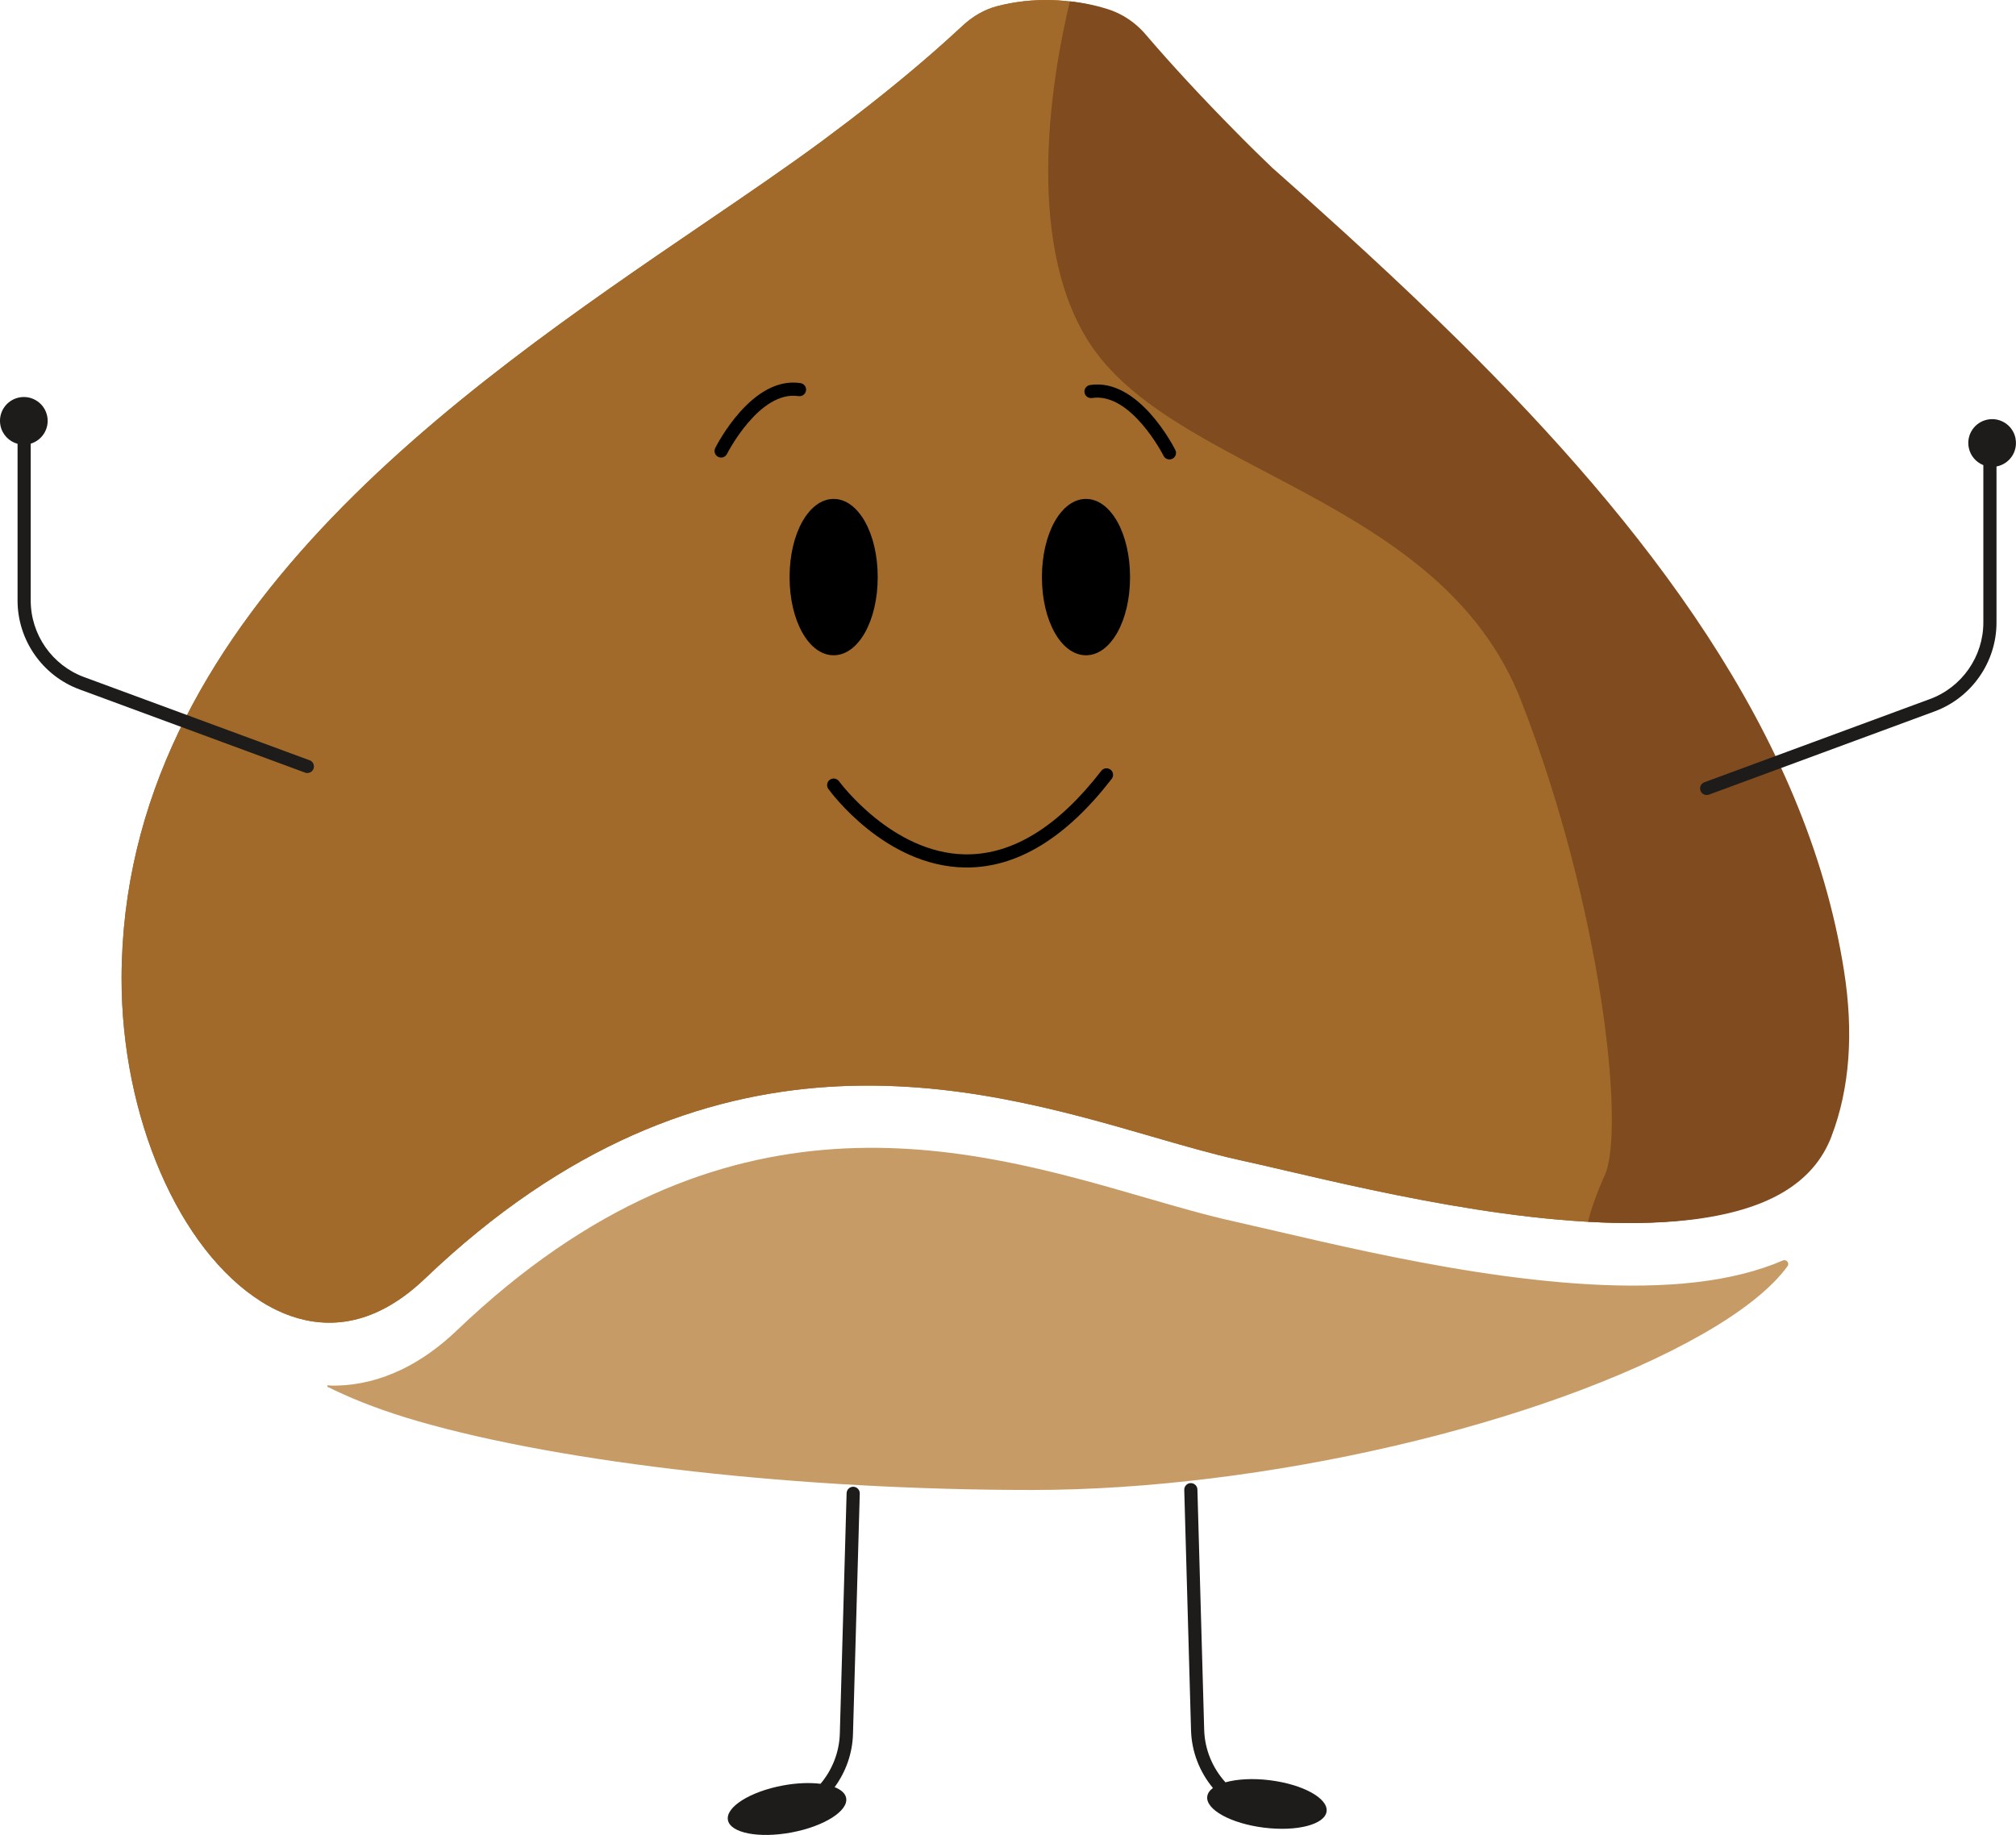
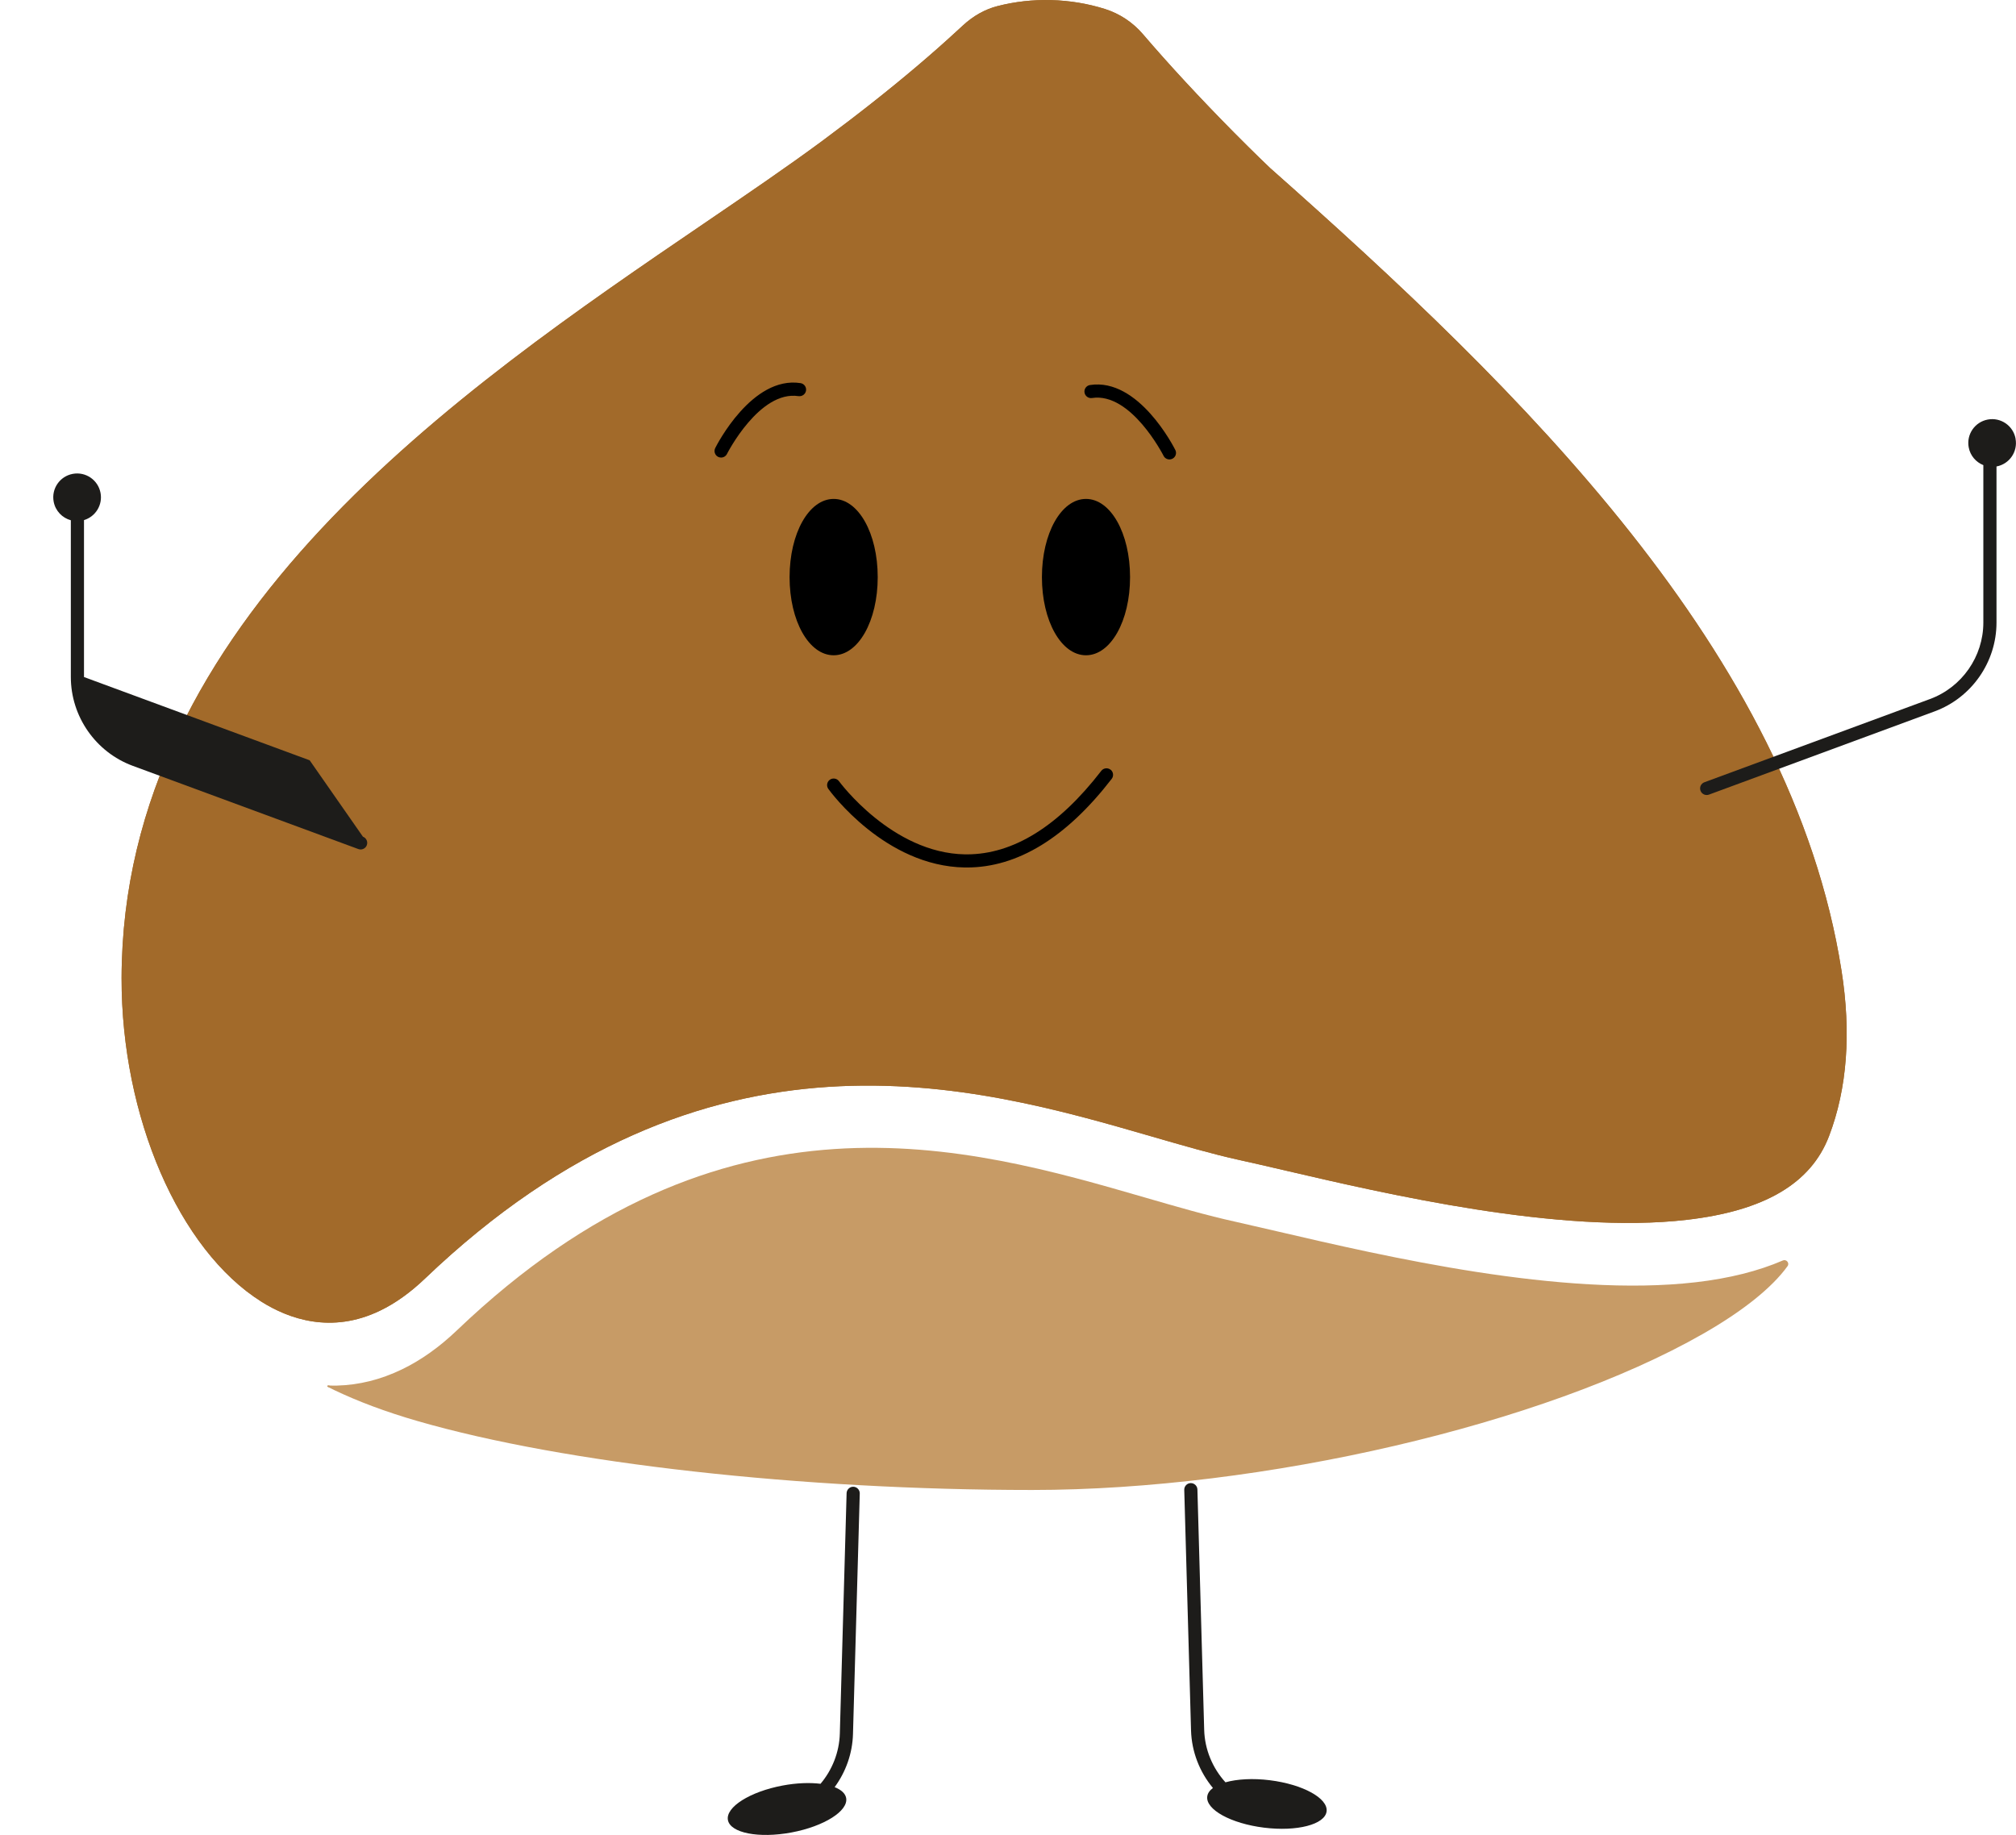
<svg xmlns="http://www.w3.org/2000/svg" id="uuid-cb2fb060-b962-45fc-8bab-97284f37fdb5" viewBox="0 0 613.01 558.07">
  <g id="uuid-5cd75bb8-e492-4c20-988c-b19229035f2f">
    <path d="M543.55,385.07c-4.68,6.5-13.52,13.63-25.8,20.64-48.13,27.49-133.88,47.44-203.9,47.44s-142.1-8.02-186.78-20.93c-10.11-2.92-18.31-6.07-25.28-9.38-.71-.33-1.41-.68-2.09-1.03-.04-.07-.04-.14-.03-.21.01-.08.06-.15.11-.22.51.03.96.03,1.65.03.36,0,.73,0,1.09-.01,6.62-.17,13.23-1.8,19.7-4.93,5.74-2.76,11.36-6.75,16.72-11.87,81.07-77.53,155.19-56.05,209.32-40.37,9.68,2.81,18.83,5.46,27.22,7.3,3.8.85,8.23,1.87,13.13,3.02,32.33,7.52,86.45,20.13,127.05,15.42,10.17-1.18,18.98-3.39,26.45-6.62,1.08-.47,2.12.78,1.43,1.73Z" fill="#c79b66" />
    <path d="M386.23,51.12c-.33-.31-4.61-4.37-11.08-10.89-10.4-10.54-19.7-20.59-27.64-29.87-3.05-3.56-7.03-6.2-11.5-7.62-10.55-3.33-22.2-3.62-32.74-.88-3.75.96-7.36,2.99-10.47,5.87l-1.76,1.62c-7.59,7.01-16.37,14.45-26.14,22.15-4.12,3.26-8.82,6.85-14.78,11.28-10.48,7.76-22.76,16.13-35.77,24.99-74.79,50.94-177.2,120.71-177.38,229.7-.07,42.17,17.43,82.65,42.56,98.44,8.25,5.19,21.21,9.87,36.04,2.7,4.6-2.21,9.17-5.48,13.61-9.71,86.11-82.35,167.33-58.82,221.07-43.25,9.49,2.75,18.45,5.35,26.45,7.11,3.84.84,8.32,1.89,13.29,3.04,31.56,7.35,84.38,19.65,122.9,15.19,23.62-2.72,37.77-11.05,43.27-25.46h0c5.52-14.45,6.79-31.43,3.78-50.46-15.24-96.61-97.66-176.58-173.71-243.95Z" fill="#a26a2a" />
    <path d="M556.17,345.53h-.01c-5.49,14.41-19.64,22.73-43.27,25.46-38.51,4.46-91.34-7.84-122.9-15.2-4.97-1.15-9.45-2.2-13.29-3.03-8.01-1.76-16.97-4.36-26.46-7.11-53.74-15.57-134.96-39.11-221.06,43.25-4.43,4.24-9,7.49-13.6,9.71-14.84,7.16-27.79,2.49-36.05-2.7-25.13-15.79-42.63-56.27-42.56-98.44.18-108.99,102.6-178.75,177.38-229.69,13.01-8.87,25.28-17.23,35.77-24.99,5.96-4.43,10.65-8.02,14.78-11.28,9.77-7.7,18.55-15.14,26.13-22.15l1.77-1.62c3.1-2.88,6.72-4.92,10.46-5.87,10.56-2.74,22.19-2.45,32.75.87,4.46,1.43,8.44,4.06,11.5,7.63,7.94,9.28,17.23,19.33,27.64,29.85,6.46,6.53,10.74,10.58,11.07,10.9,76.06,67.36,158.47,147.33,173.71,243.95,3.02,19.02,1.75,36.01-3.77,50.46Z" fill="#a26a2a" />
    <ellipse cx="99.96" cy="421.62" rx=".24" ry=".48" transform="translate(-333.14 435.06) rotate(-78.44)" fill="#c79b66" />
-     <path d="M556.94,345.56h-.01c-5.49,14.41-19.64,22.73-43.27,25.46-9.57,1.11-20.03,1.18-30.82.55.89-3.46,2.44-8.2,5.13-14.19,6.32-14.12-1.05-81.71-25.46-144.31-24.41-62.61-106.12-68.98-131.58-109.29-19.95-31.59-10.6-82.71-5.61-103.38,3.89.4,7.76,1.19,11.48,2.37,3.35,1.05,6.41,2.81,9.03,5.13.44.39.87.79,1.27,1.21.42.42.82.85,1.19,1.29,7.94,9.28,17.23,19.33,27.64,29.85h0s2.31,2.33,2.31,2.33c.36.37.72.73,1.08,1.08.35.35.68.68,1.01,1.01.66.64,1.27,1.25,1.84,1.81,1.72,1.69,3.03,2.96,3.87,3.75.26.26.48.47.65.62.08.08.15.14.19.19.06.04.08.07.11.1,1.19,1.05,2.38,2.11,3.57,3.17,2.38,2.12,4.77,4.24,7.16,6.39,3.57,3.21,7.18,6.46,10.76,9.73,2.4,2.18,4.78,4.38,7.18,6.58,2.38,2.2,4.78,4.42,7.16,6.65,2.38,2.23,4.77,4.47,7.13,6.73,2.37,2.26,4.72,4.53,7.08,6.82,2.36,2.29,4.7,4.59,7.04,6.89,55.97,55.44,105.19,118.53,116.62,191,3.02,19.02,1.75,36.01-3.77,50.46Z" fill="#804c1f" />
    <path d="M266.89,175.53c0-13.34-5.89-23.79-13.4-23.79s-13.4,10.45-13.4,23.79,5.89,23.76,13.4,23.76,13.4-10.44,13.4-23.76Z" />
    <path d="M330.22,151.74c-7.52,0-13.4,10.45-13.4,23.79s5.89,23.76,13.4,23.76,13.4-10.44,13.4-23.76-5.89-23.79-13.4-23.79Z" />
    <path d="M337.67,234.08c-.87-.67-2.13-.51-2.8.36-13.01,16.86-26.76,25.4-40.87,25.4-.18,0-.36,0-.53,0-22.23-.34-38.19-22.02-38.35-22.24-.65-.89-1.9-1.09-2.79-.45-.9.65-1.1,1.9-.45,2.79.69.96,17.25,23.51,41.5,23.89.21,0,.42,0,.63,0,15.41,0,30.22-9.07,44.03-26.96.67-.87.51-2.13-.36-2.81Z" />
    <path d="M242.81,120.47c1.09.17,2.11-.58,2.28-1.67s-.58-2.11-1.67-2.28c-14.75-2.27-25.49,18.85-25.94,19.75-.49.99-.09,2.19.89,2.68.29.14.59.21.89.21.73,0,1.44-.4,1.79-1.1.1-.19,9.88-19.4,21.76-17.58Z" />
    <path d="M357.38,136.85c-.45-.9-11.19-22.02-25.94-19.75-1.09.17-1.84,1.19-1.67,2.28.17,1.09,1.2,1.84,2.28,1.67,11.88-1.82,21.66,17.39,21.76,17.58.35.7,1.06,1.1,1.79,1.1.3,0,.61-.07.89-.21.99-.49,1.39-1.69.89-2.68Z" />
    <path d="M259.49,452.17c-1.1-.03-2.02.84-2.06,1.94l-2.06,73.11c-.16,5.72-2.32,11.08-5.87,15.29-3.26-.4-7.27-.27-11.52.53-9.93,1.86-17.37,6.56-16.64,10.5s9.38,5.63,19.31,3.78c9.93-1.86,17.37-6.56,16.64-10.5-.26-1.4-1.54-2.51-3.5-3.29,3.39-4.62,5.42-10.24,5.58-16.19l2.06-73.11c.03-1.1-.84-2.02-1.94-2.06Z" fill="#1d1c1a" />
    <path d="M386.14,541.43c-5.22-.65-10.02-.35-13.51.63-3.9-4.3-6.3-9.92-6.47-15.95l-2.06-73.11c-.03-1.08-.92-1.94-2-1.94-.02,0-.04,0-.06,0-1.1.03-1.97.95-1.94,2.06l2.06,73.11c.18,6.56,2.63,12.7,6.66,17.56-1,.74-1.61,1.61-1.73,2.59-.5,3.98,7.22,8.22,17.25,9.47s18.55-.96,19.04-4.95c.5-3.98-7.22-8.22-17.25-9.47Z" fill="#1d1c1a" />
-     <path d="M94.16,231.23l-68.62-25.32c-9.69-3.58-16.2-12.92-16.2-23.25v-47.73c3.5-1.05,5.72-4.6,5.03-8.27-.74-3.94-4.52-6.53-8.46-5.79-3.94.74-6.53,4.52-5.79,8.46.53,2.82,2.63,4.94,5.22,5.65v47.68c0,12,7.56,22.84,18.81,27l68.62,25.32c.23.08.46.12.69.12.81,0,1.58-.5,1.88-1.31.38-1.04-.15-2.19-1.18-2.57Z" fill="#1d1c1a" />
+     <path d="M94.16,231.23l-68.62-25.32v-47.73c3.5-1.05,5.72-4.6,5.03-8.27-.74-3.94-4.52-6.53-8.46-5.79-3.94.74-6.53,4.52-5.79,8.46.53,2.82,2.63,4.94,5.22,5.65v47.68c0,12,7.56,22.84,18.81,27l68.62,25.32c.23.08.46.12.69.12.81,0,1.58-.5,1.88-1.31.38-1.04-.15-2.19-1.18-2.57Z" fill="#1d1c1a" />
    <path d="M612.88,133.39c-.74-3.94-4.52-6.53-8.46-5.79-3.94.74-6.53,4.52-5.79,8.46.47,2.54,2.22,4.51,4.45,5.4v47.88c0,10.33-6.51,19.67-16.2,23.25l-68.62,25.32c-1.04.38-1.57,1.53-1.18,2.57.3.81,1.06,1.31,1.88,1.31.23,0,.46-.04.69-.12l68.62-25.32c11.25-4.15,18.81-15,18.81-27v-47.48s0,0,0,0c3.94-.74,6.53-4.52,5.79-8.46Z" fill="#1d1c1a" />
  </g>
</svg>